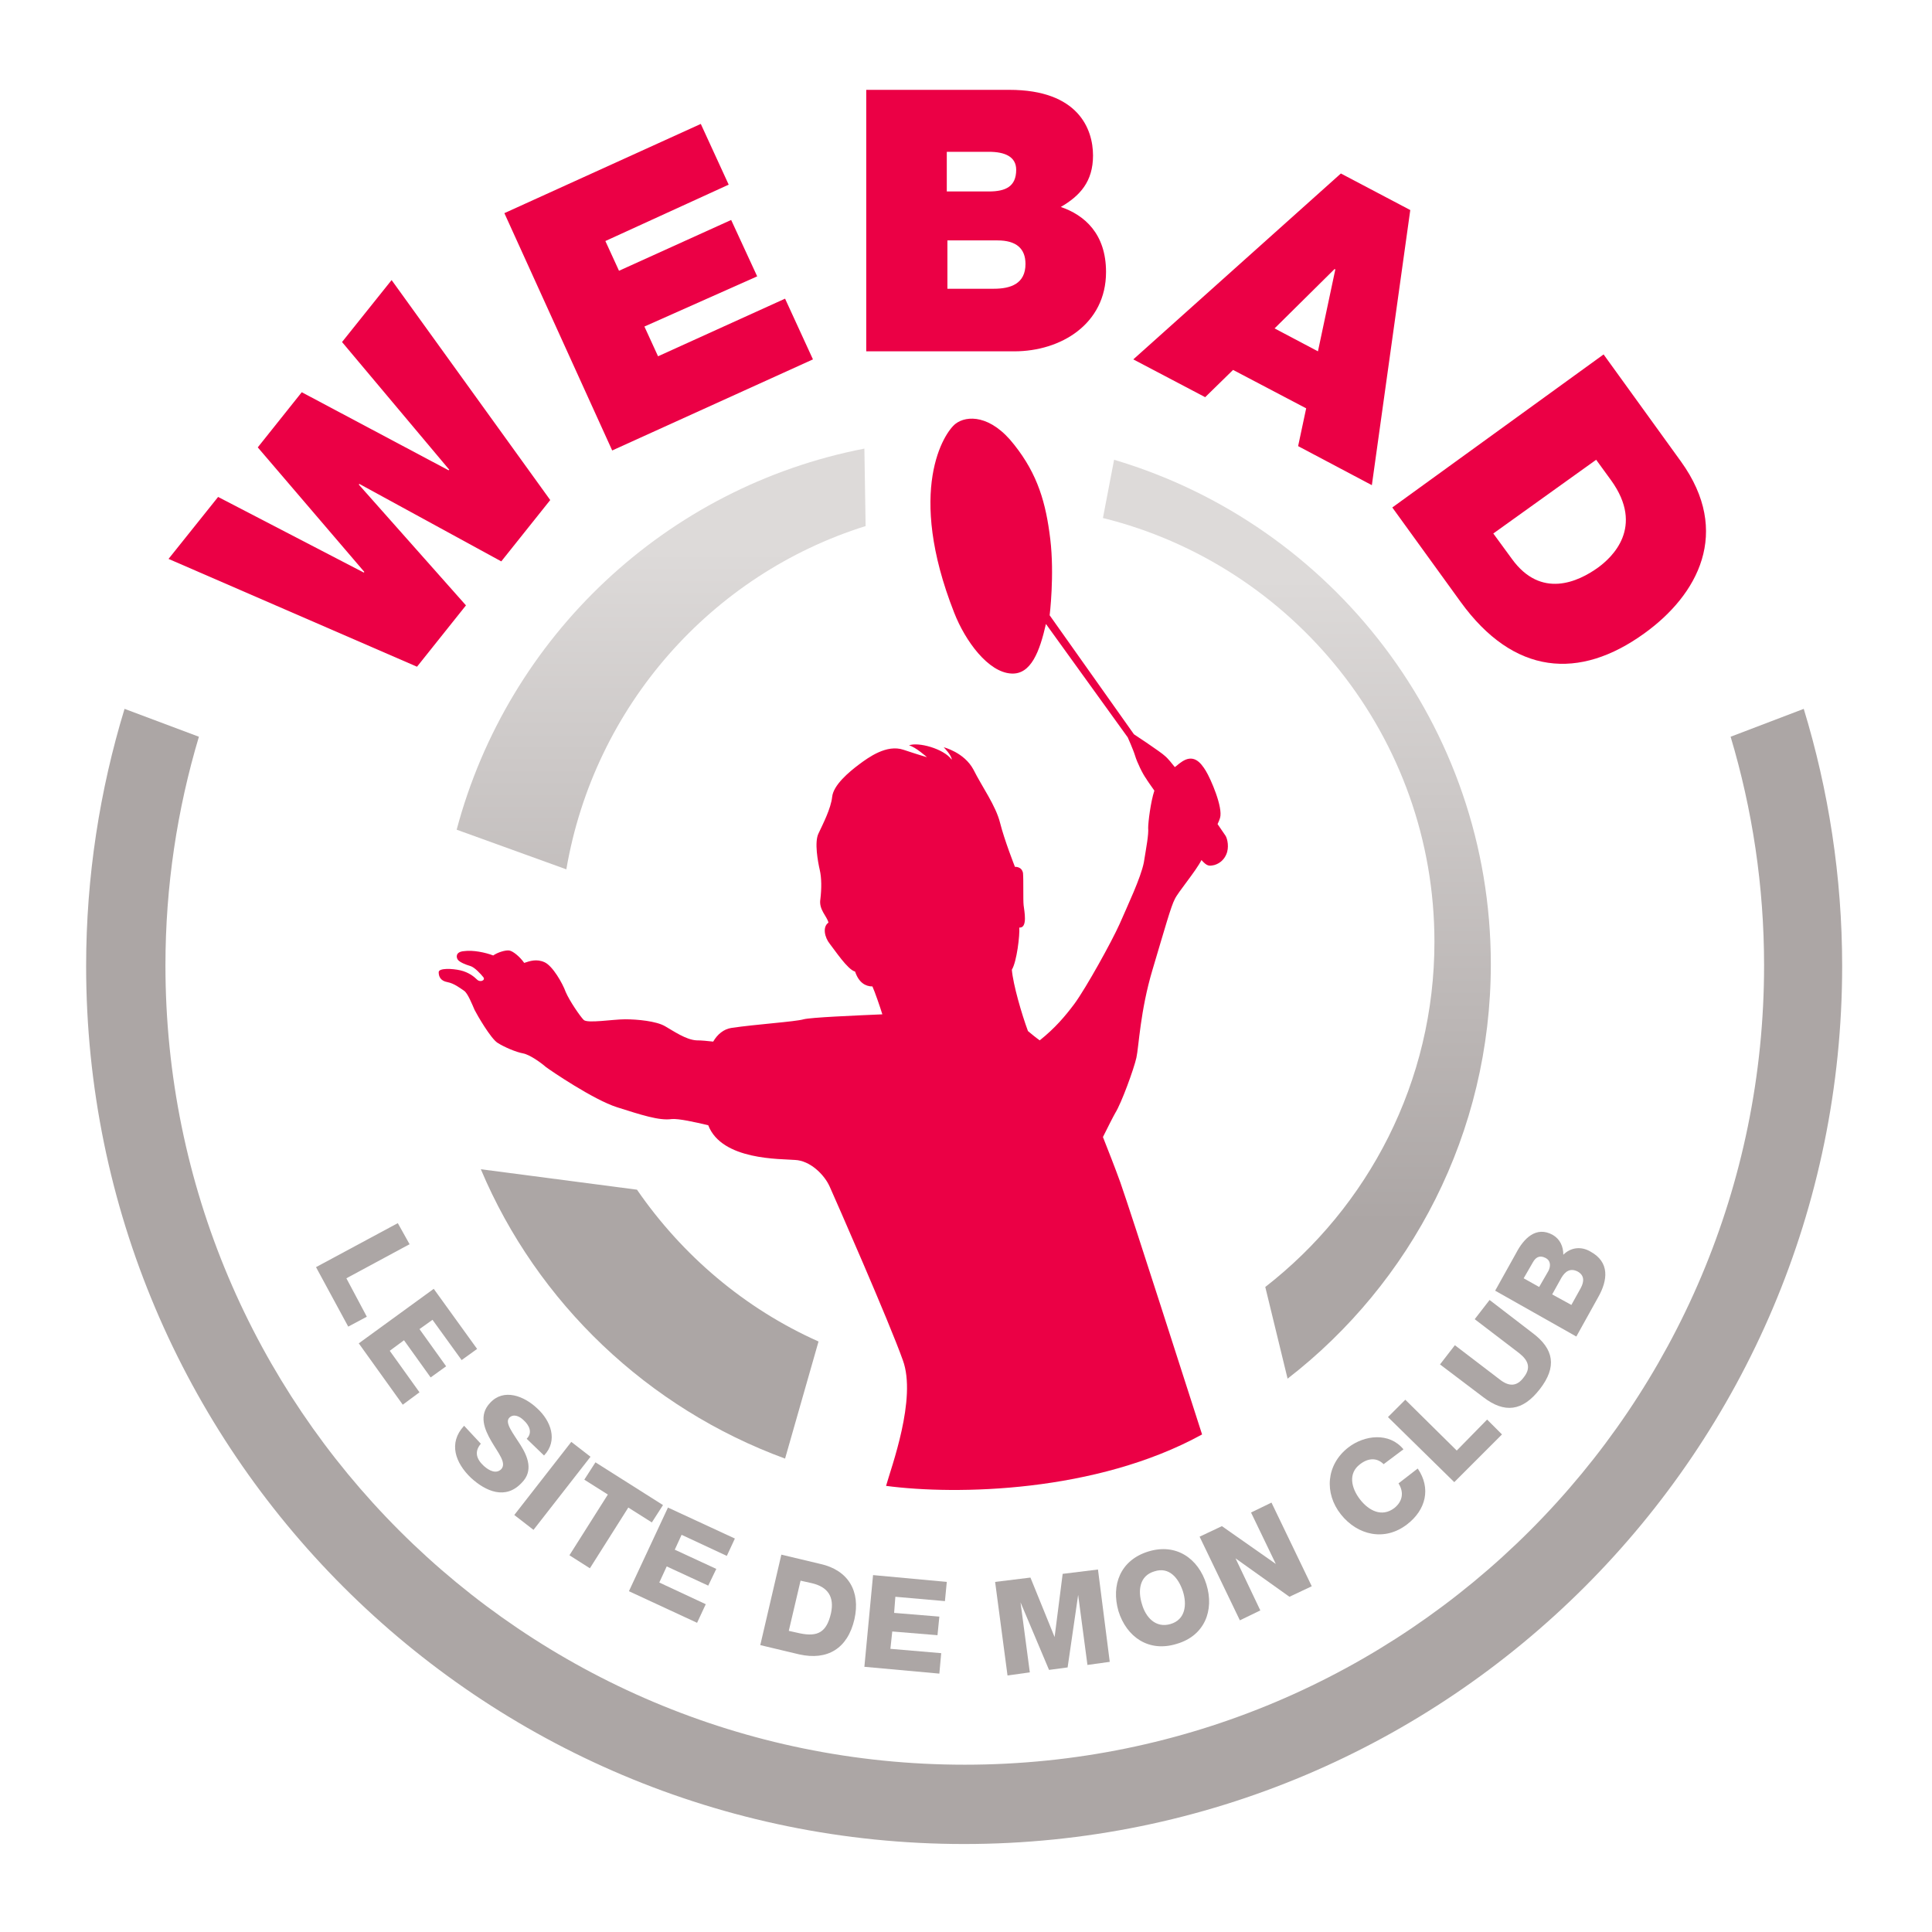
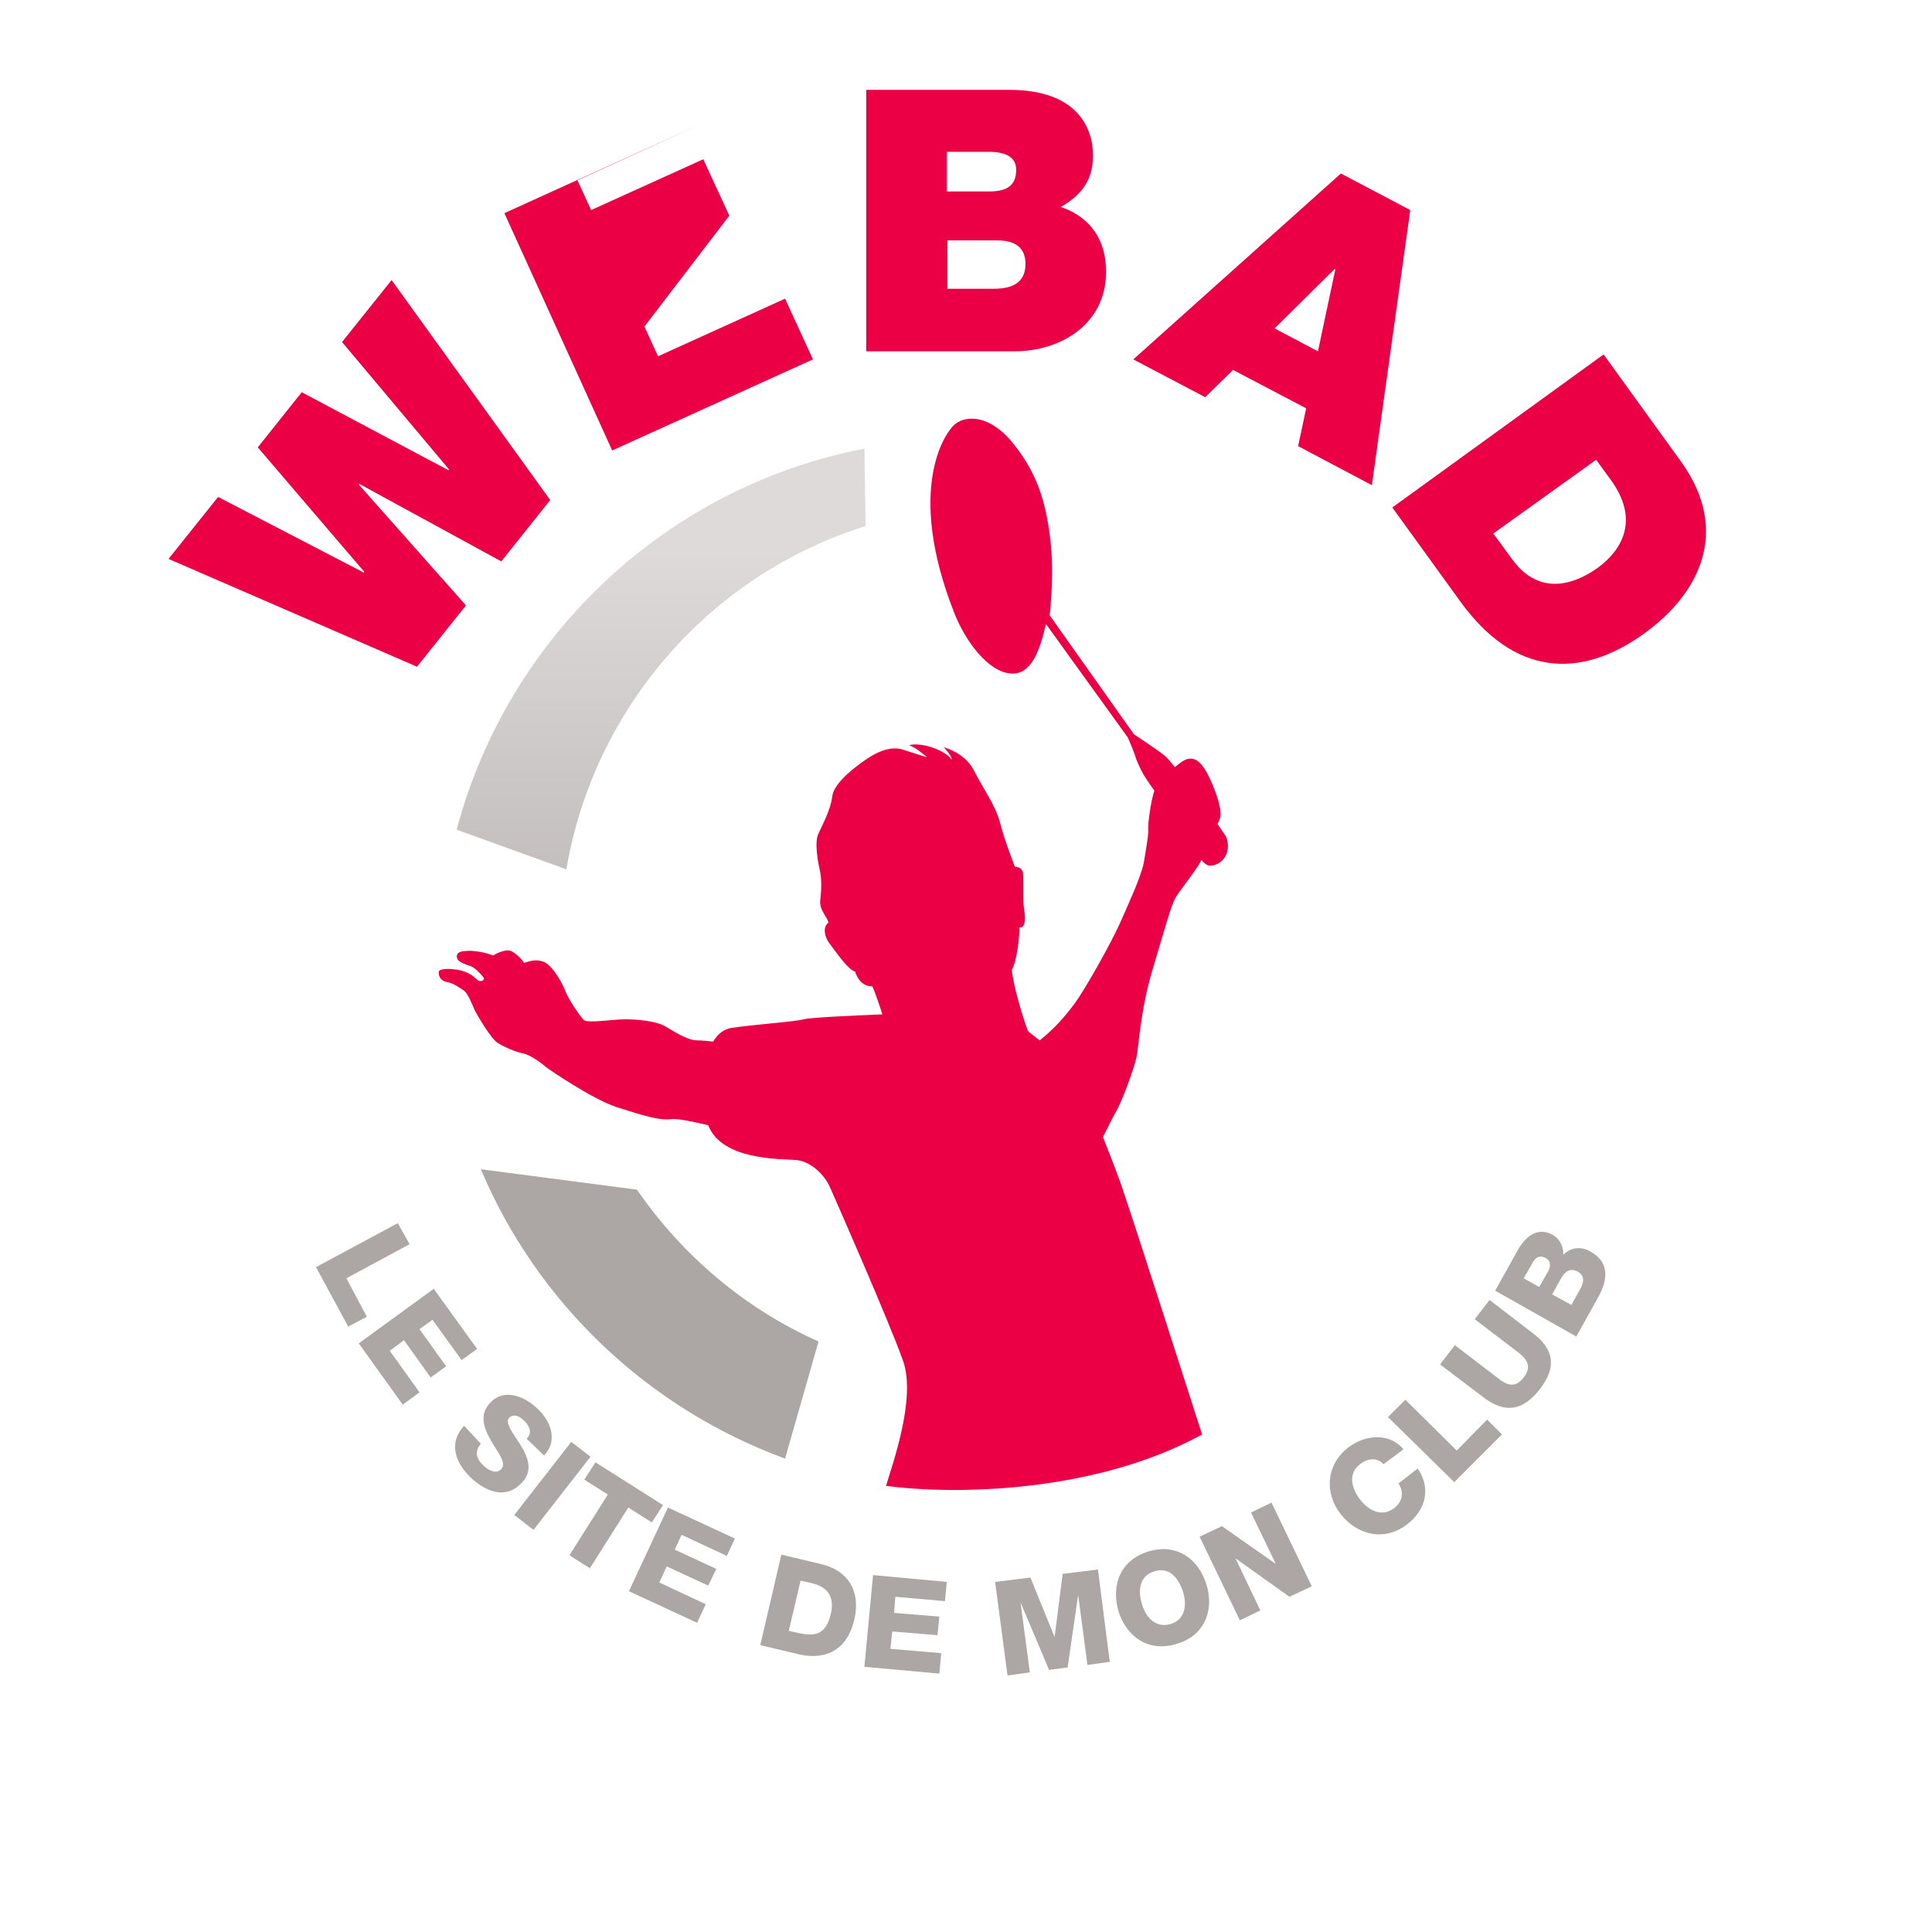
<svg xmlns="http://www.w3.org/2000/svg" version="1.1" x="0px" y="0px" viewBox="0 0 311.8 311.8" style="enable-background:new 0 0 311.8 311.8;" xml:space="preserve">
  <style type="text/css">
	.st0{fill:#ACA6A5;}
	.st1{fill:#EB0045;}
	.st2{fill:url(#SVGID_1_);}
	.st3{fill:url(#SVGID_2_);}
</style>
  <g id="Cercle_ext_SURRP">
-     <path class="st0" d="M279.3,118.9c3.5,11.7,5.4,24.1,5.4,36.9c0,71.2-57.7,129-129,129s-129-57.7-129-129c0-12.8,1.9-25.2,5.4-36.9   l-12-4.5c-4,13.1-6.2,27.1-6.2,41.5c0,78.3,63.5,141.7,141.7,141.7s141.7-63.5,141.7-141.7c0-14.4-2.2-28.4-6.2-41.5L279.3,118.9z" />
-   </g>
+     </g>
  <g id="BL">
    <g>
      <path class="st0" d="M64.2,197.4l1.9,3.4l-10.2,5.5l3.3,6.2l-3,1.6l-5.2-9.6L64.2,197.4z" />
      <path class="st0" d="M70,208l7,9.7l-2.5,1.8l-4.7-6.5l-2.1,1.5l4.3,6l-2.5,1.8l-4.3-6l-2.3,1.7l4.8,6.7l-2.7,2l-7.1-9.9L70,208z" />
      <path class="st0" d="M77.6,233c-1.1,1.3-0.7,2.5,0.5,3.6c0.9,0.8,2,1.3,2.8,0.5c0.9-1-0.5-2.6-1.6-4.5c-1.1-1.9-2.1-4.2-0.2-6.2    c2.2-2.4,5.5-1.1,7.6,0.9c2.2,2,3.4,5.2,1.1,7.6l-2.8-2.7c1-1,0.4-2.2-0.5-3c-0.6-0.6-1.6-1.1-2.3-0.4c-0.8,0.8,0.6,2.5,1.8,4.4    c1.2,1.9,2.1,4.2,0.2,6.1c-2.6,2.8-5.8,1.4-8.2-0.8c-2.5-2.4-3.7-5.6-1.1-8.4L77.6,233z" />
      <path class="st0" d="M92.2,232.7l3.1,2.4l-9.2,11.8l-3.1-2.4L92.2,232.7z" />
      <path class="st0" d="M105.2,245.7l-3.8-2.4l-6.2,9.8l-3.3-2.1l6.2-9.8l-3.8-2.4l1.8-2.8l10.9,6.9L105.2,245.7z" />
      <path class="st0" d="M107.8,243.3l10.8,5l-1.3,2.8l-7.3-3.4l-1.1,2.4l6.7,3.1l-1.3,2.7l-6.7-3.1l-1.2,2.6l7.5,3.5l-1.4,3l-11-5.1    L107.8,243.3z" />
      <path class="st0" d="M126.1,250.9l6.3,1.5c4.5,1,6.5,4.4,5.5,8.9c-1.1,4.8-4.4,6.7-8.9,5.7l-6.3-1.5L126.1,250.9z M127.3,263.2    l1.8,0.4c2.9,0.6,4.3-0.2,5-3.2c0.6-2.7-0.5-4.3-3.1-4.9l-1.8-0.4L127.3,263.2z" />
      <path class="st0" d="M140.9,254.2l11.9,1.1l-0.3,3.1l-8-0.7l-0.2,2.6l7.3,0.6l-0.3,3l-7.3-0.6l-0.3,2.8l8.2,0.7l-0.3,3.3    l-12.1-1.1L140.9,254.2z" />
      <path class="st0" d="M160.6,255.3l5.7-0.7l3.9,9.6l0,0l1.3-10.2l5.7-0.7l1.9,14.9l-3.6,0.5l-1.5-11.3l0,0l-1.7,11.7l-3,0.4    l-4.6-10.9l0,0l1.5,11.3l-3.6,0.5L160.6,255.3z" />
      <path class="st0" d="M185.3,250.4c4.5-1.4,8.1,1.1,9.4,5.3c1.3,4.2-0.3,8.3-4.8,9.6c-4.5,1.4-8.1-1.1-9.4-5.3    C179.3,255.8,180.8,251.8,185.3,250.4z M188.9,262.1c2.4-0.7,2.7-3.1,2-5.3c-0.7-2.1-2.2-4-4.6-3.2c-2.4,0.7-2.7,3.1-2,5.3    C184.9,261,186.5,262.8,188.9,262.1z" />
      <path class="st0" d="M193.6,248l3.6-1.7l8.7,6.1l0,0l-4-8.3l3.3-1.6l6.5,13.5l-3.6,1.7l-8.7-6.2l0,0l4,8.4l-3.3,1.6L193.6,248z" />
      <path class="st0" d="M223.3,236.3c-1.1-1.1-2.5-1-3.8,0c-2,1.5-1.4,3.9,0,5.7c1.4,1.8,3.5,2.9,5.5,1.4c1.4-1.1,1.6-2.6,0.7-4    l3.1-2.4c2.2,3.2,1.3,6.7-1.7,9c-3.6,2.8-8,1.8-10.7-1.6c-2.7-3.4-2.4-8,1.2-10.8c2.6-2,6.6-2.5,8.9,0.3L223.3,236.3z" />
      <path class="st0" d="M224,228.7l2.8-2.8l8.3,8.2l4.9-5l2.4,2.4l-7.7,7.7L224,228.7z" />
      <path class="st0" d="M247.3,215.1c3.5,2.6,4,5.5,1.2,9.1s-5.7,3.9-9.1,1.3l-7-5.3l2.4-3.1l7.2,5.5c1.5,1.2,2.8,1.2,3.9-0.3    c1.2-1.5,0.8-2.7-0.7-3.9l-7.2-5.5l2.4-3.1L247.3,215.1z" />
      <path class="st0" d="M241.3,208.3l3.4-6.1c1.2-2.3,3.2-4.4,5.9-2.9c1.2,0.7,1.7,1.9,1.7,3.2c1.2-1.2,2.9-1.4,4.4-0.5    c3.1,1.7,2.8,4.6,1.2,7.4l-3.5,6.3L241.3,208.3z M248.4,207.7l1.5-2.6c0.3-0.6,0.5-1.6-0.5-2.1c-1-0.5-1.6,0-2,0.7l-1.5,2.6    L248.4,207.7z M253.6,210.6l1.5-2.7c0.6-1.1,0.6-2.1-0.5-2.7c-1.2-0.6-2,0-2.6,1l-1.5,2.7L253.6,210.6z" />
    </g>
  </g>
  <g id="Calque_12">
    <g>
      <g>
        <path class="st1" d="M216.4,28l11.2,5.9l-6.2,44.4l-11.9-6.3l1.3-6.1L199,59.7l-4.5,4.4L182.9,58L216.4,28z M212.7,56.7l2.8-13.2     l-0.1-0.1l-9.7,9.6L212.7,56.7z" />
        <path class="st1" d="M258.8,57.2l12.5,17.3c8.2,11.4,2.7,21.5-5.9,27.7c-10.5,7.6-21.1,6.8-29.7-5.1l-11-15.2L258.8,57.2z      M241,86.1l3,4.1c4.7,6.5,10.7,3.7,13.9,1.4c2.2-1.6,7.6-6.5,2.1-14.1l-2.4-3.3L241,86.1z" />
      </g>
      <g>
        <path class="st1" d="M88.8,80.7l-7.9,9.9L58,78.1l-0.1,0.1l17.3,19.5l-7.9,9.9L27.2,90.2l8-10l23.5,12.2l0.1-0.1L41.6,72.2     l7.1-8.9l23.7,12.6l0.1-0.1L55.2,55.2l8-10L88.8,80.7z" />
-         <path class="st1" d="M81.4,34.4l31.7-14.4l4.5,9.8l-19.9,9.1l2.2,4.8l18.1-8.2l4.2,9.1L104,52.7l2.2,4.8l20.5-9.3l4.5,9.8     L98.8,72.7L81.4,34.4z" />
+         <path class="st1" d="M81.4,34.4l31.7-14.4l-19.9,9.1l2.2,4.8l18.1-8.2l4.2,9.1L104,52.7l2.2,4.8l20.5-9.3l4.5,9.8     L98.8,72.7L81.4,34.4z" />
      </g>
      <g>
        <path class="st1" d="M139.8,14.5h23.1c11.1,0,13.5,6.3,13.5,10.6c0,4.2-2.1,6.5-5.2,8.3c3.8,1.3,7.3,4.3,7.3,10.5     c0,8.4-7.3,12.8-14.8,12.8h-23.9V14.5z M152.8,30.9h6.8c2.7,0,4.4-0.8,4.4-3.5c0-2.1-1.8-2.9-4.4-2.9h-6.8V30.9z M152.8,46.6h7.6     c2.7,0,5.1-0.8,5.1-4c0-2.5-1.5-3.8-4.5-3.8h-8.1V46.6z" />
      </g>
    </g>
  </g>
  <g id="Calque_2">
</g>
  <g id="Cercle_BASE_-_copie_3">
    <g>
      <g>
        <linearGradient id="SVGID_1_" gradientUnits="userSpaceOnUse" x1="106.748" y1="88.949" x2="106.748" y2="188.727">
          <stop offset="0" style="stop-color:#DDDAD9" />
          <stop offset="1" style="stop-color:#ACA6A5" />
        </linearGradient>
        <path class="st2" d="M139.7,84.9l-0.2-12.5c-32,6.2-57.5,30.3-65.8,61.5l17.7,6.4C95.9,114,114.8,92.7,139.7,84.9z" />
        <linearGradient id="SVGID_2_" gradientUnits="userSpaceOnUse" x1="209.291" y1="93.383" x2="209.291" y2="197.296">
          <stop offset="0" style="stop-color:#DDDAD9" />
          <stop offset="1" style="stop-color:#ACA6A5" />
        </linearGradient>
-         <path class="st3" d="M240.6,155.6c0-38.5-25.7-71-60.8-81.4l-1.8,9.4c30.7,7.6,53.5,35.4,53.5,68.4c0,22.6-10.7,42.8-27.3,55.7     l3.6,14.8C227.7,207.1,240.6,182.9,240.6,155.6z" />
        <path class="st0" d="M102.8,192l-25.2-3.3c9.1,21.6,27,38.6,49.1,46.7l5.4-18.9C120.2,211.2,110.1,202.6,102.8,192z" />
      </g>
      <path class="st1" d="M197.8,134.9c-0.2-0.3-0.9-1.3-1.3-1.9c0.2-0.4,0.3-0.7,0.4-1c0.5-1.7-1.5-6.3-2.3-7.6    c-0.8-1.3-2-2.9-4.1-1.3c-0.3,0.2-0.6,0.5-0.9,0.7c-0.4-0.5-1.1-1.4-1.6-1.8c-0.6-0.6-5-3.5-5-3.5l-13.6-19.2    c0,0,0.8-6.5,0.1-12.3c-0.7-5.8-2-10.4-5.8-15.2c-3.8-4.9-7.7-4.8-9.5-3.4c-1.8,1.4-8,10.7-0.2,30.5c1.8,4.6,5.5,9.6,9.2,9.8    c3.2,0.2,4.6-3.6,5.6-8l13.2,18.3c0,0,0.9,2,1.2,3c0.3,1,1.2,2.9,1.8,3.7c0.1,0.2,0.6,0.9,1.3,1.9c-0.6,1.8-1,5.1-1,6    c0.1,1.1-0.3,3.1-0.7,5.6c-0.5,2.5-2.6,6.9-3.9,9.9c-1.3,2.9-5.4,10.3-7.3,12.9c-1.5,2-3.1,3.9-5.6,5.9c-0.7-0.5-1.3-1-1.9-1.5    c-1-2.7-2.4-7.5-2.6-9.9c0.8-1.3,1.3-5.6,1.2-6.8c1.4,0.1,0.8-2.7,0.7-3.6s0-4.1-0.1-5.2c-0.2-1.1-1.3-1-1.3-1s-1.7-4.3-2.4-7.1    s-2.9-5.8-4.3-8.6c-1.5-2.8-4.8-3.6-4.8-3.6s1.3,1.3,1.3,2c-1.3-1.8-5.5-2.9-6.9-2.3c1,0.2,2.9,1.9,2.9,1.9s-1.1-0.3-3.8-1.2    c-2.7-0.9-5.6,1.2-7.2,2.4c-1.6,1.2-4.1,3.3-4.3,5.2s-1.5,4.4-2.2,5.9c-0.7,1.4-0.1,4.6,0.2,5.9c0.3,1.3,0.3,3,0.1,4.7    c-0.3,1.7,1.1,2.8,1.3,3.8c-1,0.7-0.6,2.4,0.2,3.4c0.8,1,2.9,4.2,4.1,4.5c0.6,1.8,1.7,2.4,2.8,2.4c0.4,0.9,1.2,3.2,1.6,4.5    c-4.6,0.2-11.6,0.5-12.7,0.8c-1.4,0.4-7.7,0.8-11.7,1.4c-1.2,0.2-2.2,1-2.9,2.2c-1-0.1-1.8-0.2-2.7-0.2c-1.7-0.1-3.7-1.5-5.1-2.3    s-4.4-1.1-6.4-1.1s-6.1,0.7-6.7,0.1s-2.3-3.1-2.9-4.5c-0.5-1.4-2.1-4.2-3.4-4.8c-1.3-0.6-2.4-0.2-3.3,0.1c-0.7-1-1.8-1.9-2.4-2    c-0.6-0.1-1.9,0.3-2.6,0.8c-1.3-0.5-3.3-0.9-4.7-0.7c-1.4,0.1-1.3,1-1,1.4s1.3,0.8,2,1c0.7,0.2,1.7,1.3,2.1,1.8s-0.5,0.9-1,0.4    s-1.4-1.2-2.7-1.5s-3.5-0.4-3.5,0.3s0.3,1.4,1.4,1.6c1.1,0.2,2.1,1,2.7,1.4c0.6,0.4,1.3,2.2,1.7,3.1c0.4,0.8,2.6,4.6,3.7,5.3    c1.1,0.7,3,1.5,4.1,1.7c1.1,0.2,2.9,1.5,3.7,2.2c0.8,0.6,7.7,5.3,11.5,6.5c3.8,1.2,6.8,2.2,8.8,1.9c1.1-0.1,3.8,0.5,5.9,1    c2.2,5.7,11.7,5.4,14,5.6c2.4,0.1,4.7,2.3,5.6,4.3c0.9,2,9.6,21.8,11.8,28c2.3,6.2-1.9,17.4-2.7,20.3c11.3,1.5,33.9,1.1,51-8.3    c-2.3-7.1-11.2-35-13.2-40.7c-0.9-2.5-1.9-5-2.8-7.3c0.8-1.6,1.6-3.2,2-3.9c1-1.6,3-7.1,3.4-8.9s0.6-7.5,2.6-14.2    c2-6.7,3-10.3,3.6-11.4c0.5-1.1,3.4-4.5,4.3-6.3c0.9,1,1.2,1,2.1,0.8c1-0.3,1.6-1,1.9-1.7C198.4,136.8,198.1,135.4,197.8,134.9z" />
    </g>
  </g>
</svg>